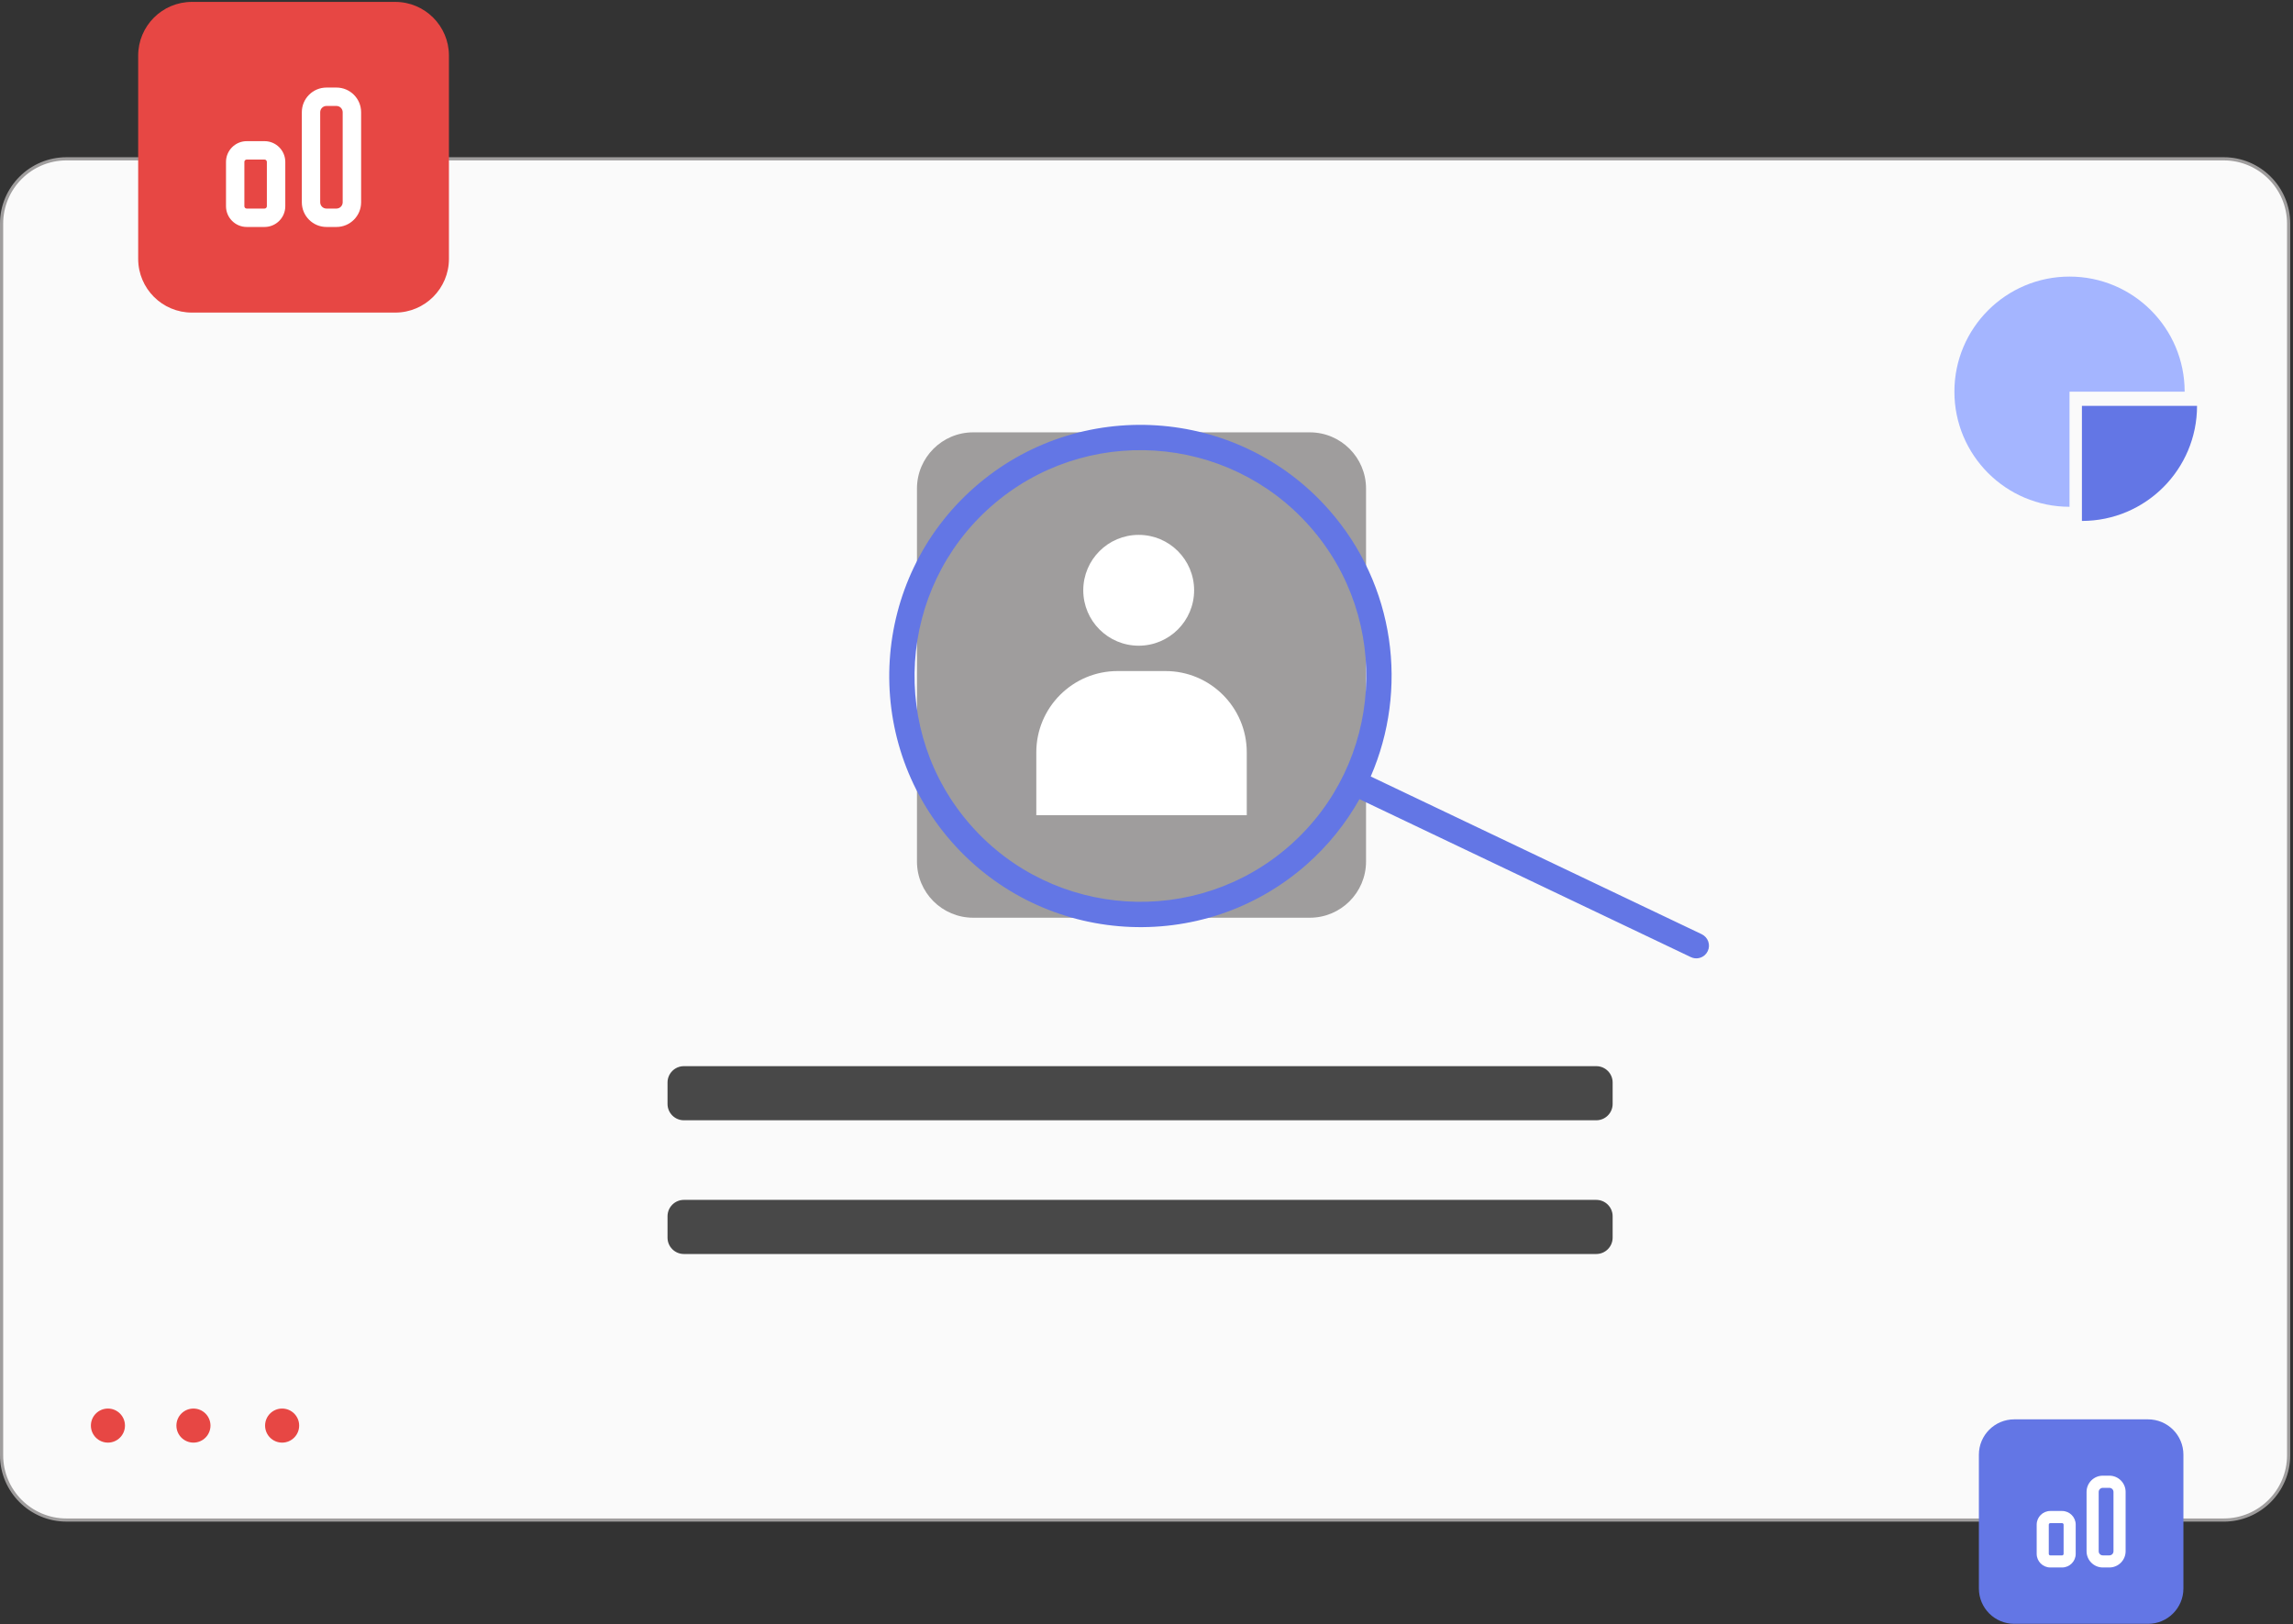
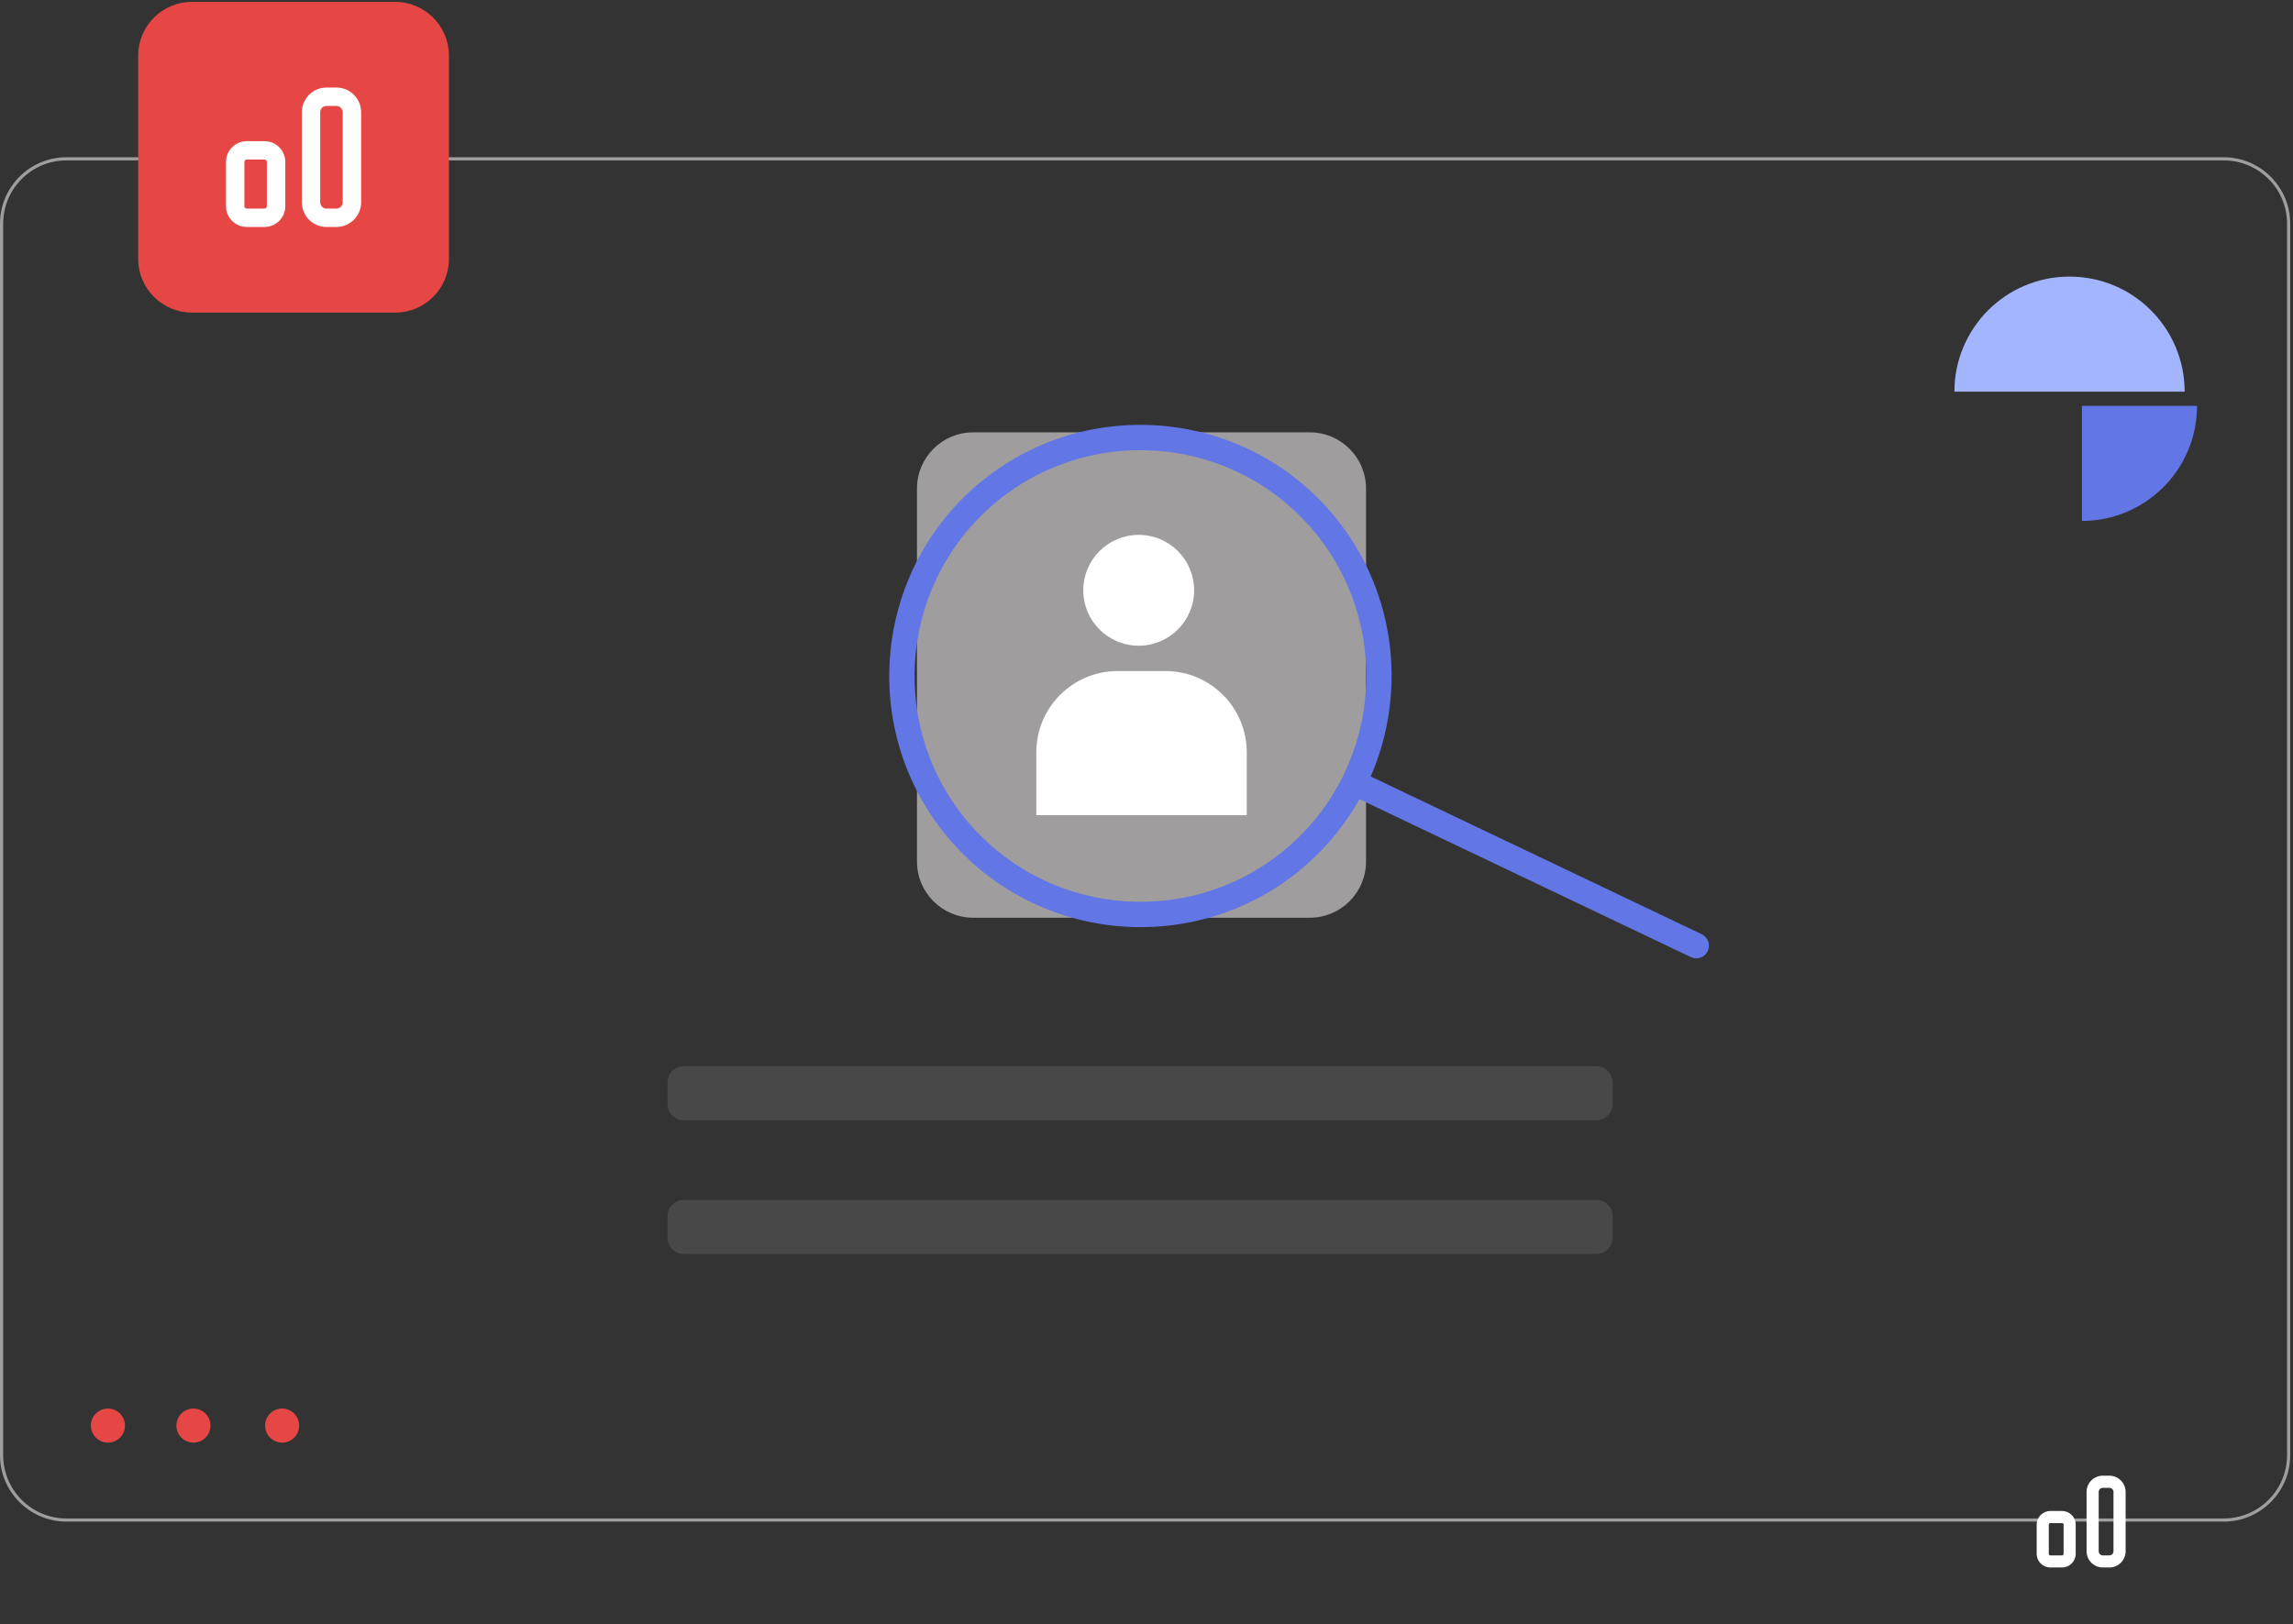
<svg xmlns="http://www.w3.org/2000/svg" width="724" height="513" viewBox="0 0 724 513" fill="none">
  <rect x="0" y="0" width="724" height="513" fill="#333333" stroke="none" />
  <g clip-path="url(#clip0_2878_3603)">
-     <path d="M702.15 50.16H20.97C9.665 50.16 0.5 59.325 0.5 70.63V459.57C0.5 470.875 9.665 480.04 20.97 480.04H702.15C713.455 480.04 722.62 470.875 722.62 459.57V70.63C722.62 59.325 713.455 50.16 702.15 50.16Z" fill="#FAFAFA" />
    <path d="M702.15 480.54H20.97C9.41 480.54 0 471.13 0 459.57V70.63C0 59.07 9.41 49.66 20.97 49.66H702.15C713.71 49.66 723.12 59.07 723.12 70.63V459.58C723.12 471.14 713.71 480.55 702.15 480.55V480.54ZM20.97 50.66C9.96 50.66 1 59.62 1 70.63V459.58C1 470.59 9.96 479.55 20.97 479.55H702.15C713.16 479.55 722.12 470.59 722.12 459.58V70.63C722.12 59.62 713.16 50.66 702.15 50.66H20.97Z" fill="#9F9D9D" />
-     <path d="M678.23 448.25H635.99C629.821 448.25 624.82 453.251 624.82 459.42V501.66C624.82 507.829 629.821 512.83 635.99 512.83H678.23C684.399 512.83 689.4 507.829 689.4 501.66V459.42C689.4 453.251 684.399 448.25 678.23 448.25Z" fill="#6376E5" />
    <path d="M651.08 495.03H647.38C645 495.03 643.07 493.1 643.07 490.72V481.5C643.07 479.12 645 477.19 647.38 477.19H651.08C653.46 477.19 655.39 479.12 655.39 481.5V490.72C655.39 493.1 653.46 495.03 651.08 495.03ZM647.38 481.02C647.11 481.02 646.89 481.24 646.89 481.51V490.73C646.89 491 647.11 491.22 647.38 491.22H651.08C651.35 491.22 651.57 491 651.57 490.73V481.51C651.57 481.24 651.35 481.02 651.08 481.02H647.38Z" fill="white" />
    <path d="M666.02 495.03H663.95C661.12 495.03 658.82 492.73 658.82 489.9V471.17C658.82 468.34 661.12 466.04 663.95 466.04H666.02C668.85 466.04 671.15 468.34 671.15 471.17V489.9C671.15 492.73 668.85 495.03 666.02 495.03ZM663.95 469.88C663.23 469.88 662.65 470.46 662.65 471.18V489.91C662.65 490.63 663.23 491.21 663.95 491.21H666.02C666.74 491.21 667.32 490.63 667.32 489.91V471.18C667.32 470.46 666.74 469.88 666.02 469.88H663.95Z" fill="white" />
-     <path d="M653.44 87.35C633.36 87.35 617.09 103.63 617.09 123.7C617.09 143.77 633.37 160.05 653.44 160.05V123.7H689.79C689.79 103.62 673.51 87.35 653.44 87.35Z" fill="#A4B5FF" />
+     <path d="M653.44 87.35C633.36 87.35 617.09 103.63 617.09 123.7V123.7H689.79C689.79 103.62 673.51 87.35 653.44 87.35Z" fill="#A4B5FF" />
    <path d="M657.352 164.52C677.432 164.52 693.702 148.24 693.702 128.17H657.352V164.52Z" fill="#6376E5" />
    <path d="M34.079 455.6C37.05 455.6 39.459 453.191 39.459 450.22C39.459 447.249 37.05 444.84 34.079 444.84C31.108 444.84 28.699 447.249 28.699 450.22C28.699 453.191 31.108 455.6 34.079 455.6Z" fill="#E74744" />
    <path d="M61.079 455.6C64.05 455.6 66.459 453.191 66.459 450.22C66.459 447.249 64.05 444.84 61.079 444.84C58.108 444.84 55.699 447.249 55.699 450.22C55.699 453.191 58.108 455.6 61.079 455.6Z" fill="#E74744" />
    <path d="M89.079 455.6C92.05 455.6 94.459 453.191 94.459 450.22C94.459 447.249 92.05 444.84 89.079 444.84C86.108 444.84 83.699 447.249 83.699 450.22C83.699 453.191 86.108 455.6 89.079 455.6Z" fill="#E74744" />
    <path d="M413.557 136.54H307.287C297.479 136.54 289.527 144.492 289.527 154.3V272.07C289.527 281.879 297.479 289.83 307.287 289.83H413.557C423.366 289.83 431.317 281.879 431.317 272.07V154.3C431.317 144.492 423.366 136.54 413.557 136.54Z" fill="#9F9D9D" />
    <path d="M359.535 203.92C369.2 203.92 377.035 196.085 377.035 186.42C377.035 176.755 369.2 168.92 359.535 168.92C349.87 168.92 342.035 176.755 342.035 186.42C342.035 196.085 349.87 203.92 359.535 203.92Z" fill="white" />
    <path d="M352.867 211.93H367.997C382.157 211.93 393.657 223.43 393.657 237.59V257.46H327.207V237.59C327.207 223.43 338.707 211.93 352.867 211.93Z" fill="white" />
    <path d="M537.318 295.04L432.798 245.22C444.688 217.85 440.618 184.85 419.618 161.02C390.688 128.2 340.438 125.03 307.618 153.96C274.798 182.89 271.628 233.14 300.558 265.96C329.488 298.78 379.738 301.95 412.558 273.02C419.428 266.96 424.988 259.96 429.238 252.39L533.878 302.27C535.368 302.98 537.078 302.69 538.248 301.66C538.638 301.31 538.968 300.88 539.208 300.38C540.158 298.39 539.308 296 537.318 295.05V295.04ZM306.558 260.67C280.538 231.16 283.388 185.98 312.898 159.96C342.408 133.94 387.588 136.79 413.608 166.3C439.628 195.81 436.778 240.99 407.268 267.01C377.758 293.03 332.578 290.18 306.558 260.67Z" fill="#6376E5" />
    <path d="M504.02 336.71H215.93C213.08 336.71 210.77 339.02 210.77 341.87V348.64C210.77 351.49 213.08 353.8 215.93 353.8H504.02C506.869 353.8 509.18 351.49 509.18 348.64V341.87C509.18 339.02 506.869 336.71 504.02 336.71Z" fill="#484848" />
    <path d="M504.02 378.94H215.93C213.08 378.94 210.77 381.25 210.77 384.1V390.87C210.77 393.72 213.08 396.03 215.93 396.03H504.02C506.869 396.03 509.18 393.72 509.18 390.87V384.1C509.18 381.25 506.869 378.94 504.02 378.94Z" fill="#484848" />
    <path d="M124.779 0.6H60.599C51.227 0.6 43.629 8.198 43.629 17.57V81.75C43.629 91.122 51.227 98.72 60.599 98.72H124.779C134.151 98.72 141.749 91.122 141.749 81.75V17.57C141.749 8.198 134.151 0.6 124.779 0.6Z" fill="#E74744" />
    <path d="M83.529 71.68H77.909C74.299 71.68 71.359 68.74 71.359 65.13V51.13C71.359 47.52 74.299 44.58 77.909 44.58H83.529C87.139 44.58 90.079 47.52 90.079 51.13V65.13C90.079 68.74 87.139 71.68 83.529 71.68ZM77.899 50.39C77.489 50.39 77.159 50.72 77.159 51.13V65.13C77.159 65.54 77.489 65.87 77.899 65.87H83.519C83.929 65.87 84.259 65.54 84.259 65.13V51.13C84.259 50.72 83.929 50.39 83.519 50.39H77.899Z" fill="white" />
    <path d="M106.231 71.68H103.091C98.791 71.68 95.301 68.19 95.301 63.89V35.44C95.301 31.14 98.791 27.65 103.091 27.65H106.231C110.531 27.65 114.021 31.14 114.021 35.44V63.89C114.021 68.19 110.531 71.68 106.231 71.68ZM103.081 33.46C101.991 33.46 101.101 34.35 101.101 35.44V63.89C101.101 64.98 101.991 65.87 103.081 65.87H106.221C107.311 65.87 108.201 64.98 108.201 63.89V35.44C108.201 34.35 107.311 33.46 106.221 33.46H103.081Z" fill="white" />
  </g>
  <defs>
    <clipPath id="clip0_2878_3603">
      <rect width="723.12" height="512.23" fill="white" transform="translate(0 0.6)" />
    </clipPath>
  </defs>
</svg>